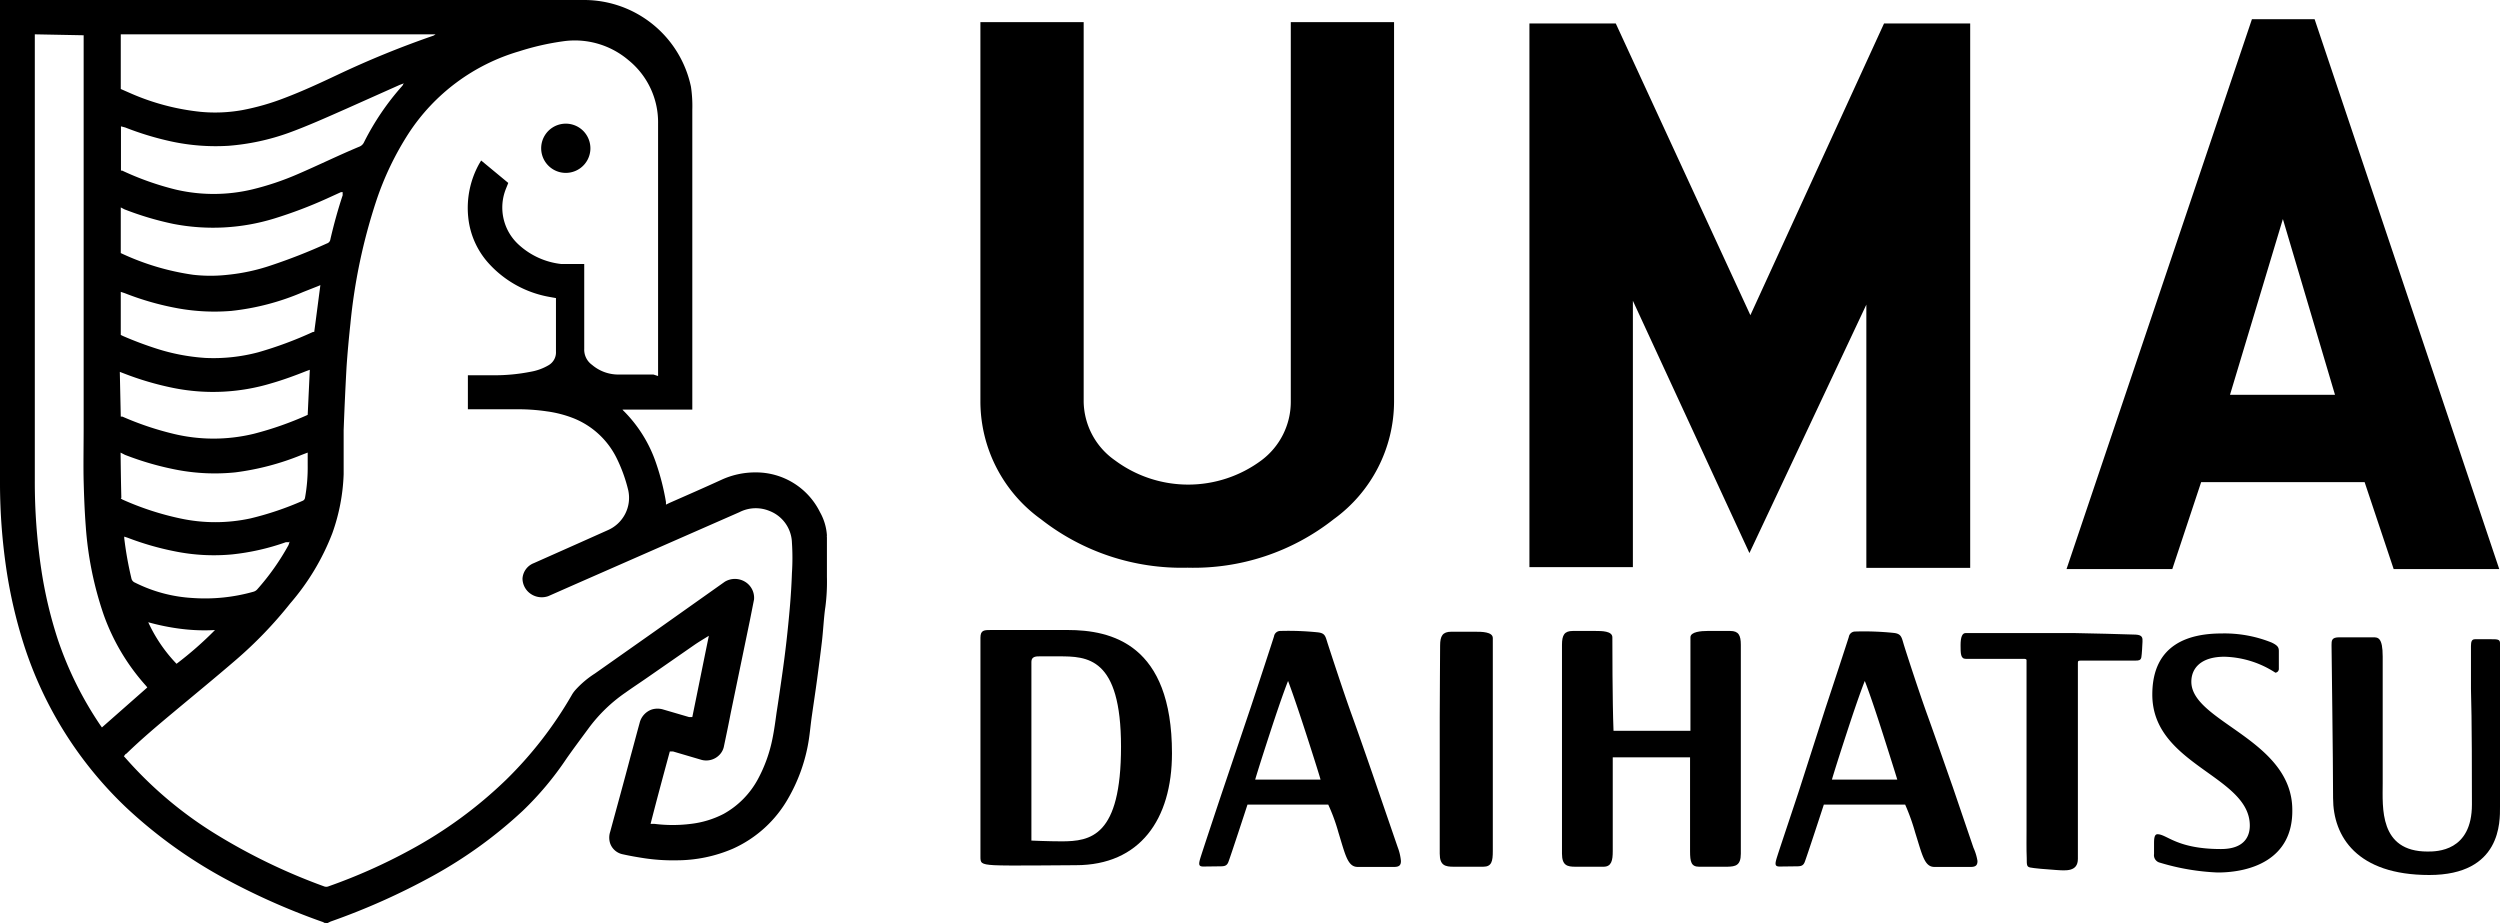
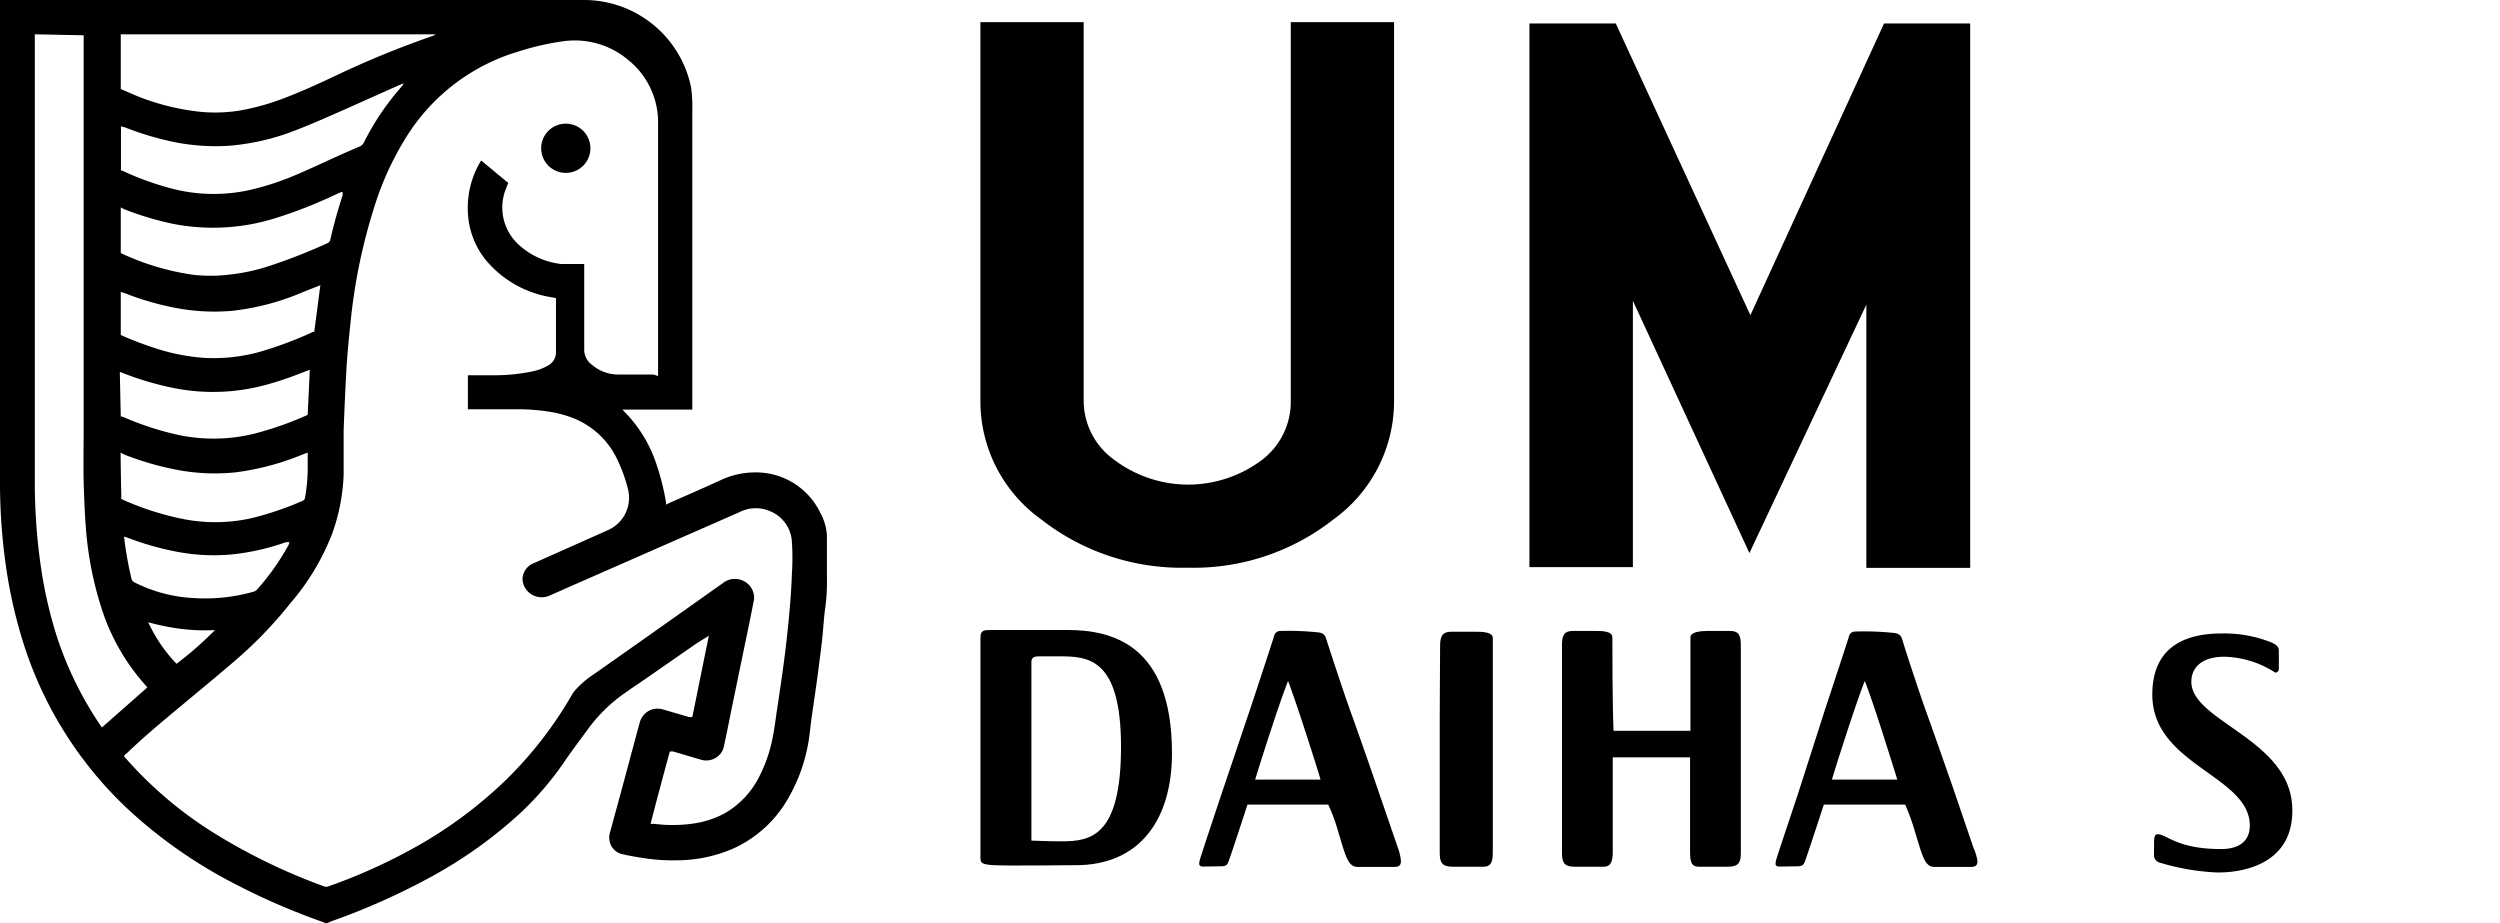
<svg xmlns="http://www.w3.org/2000/svg" id="logo" width="130" height="48" viewBox="0 0 130 48">
  <g id="レイヤー_1" data-name="レイヤー 1" transform="translate(0)">
    <path id="パス_1" data-name="パス 1" d="M16.87,47.99a.515.515,0,0,0-.15-.069,35.338,35.338,0,0,1-5.14-2.295,24.8,24.8,0,0,1-5-3.618,20.142,20.142,0,0,1-5.34-8.492,25.24,25.24,0,0,1-.91-3.922A30.781,30.781,0,0,1,0,25.211V0H30.36a5.682,5.682,0,0,1,5.57,4.511,6.829,6.829,0,0,1,.07,1.2V21.3H32.37a.431.431,0,0,0,.07.078,7.017,7.017,0,0,1,1.68,2.716,12.613,12.613,0,0,1,.51,2.01v.137l.18-.088c.91-.4,1.81-.794,2.71-1.206a4.209,4.209,0,0,1,1.76-.382,3.707,3.707,0,0,1,3.36,2.069A2.822,2.822,0,0,1,43,27.839a.337.337,0,0,0,0,.108V30a10.184,10.184,0,0,1-.08,1.559c-.08.52-.11,1.2-.18,1.8s-.16,1.294-.25,1.961-.18,1.255-.27,1.883-.11,1.039-.22,1.6a8.794,8.794,0,0,1-1,2.687,6.242,6.242,0,0,1-2.88,2.638,7.4,7.4,0,0,1-2.94.608,9.981,9.981,0,0,1-1.62-.1c-.4-.059-.79-.127-1.19-.216a.874.874,0,0,1-.64-.559.963.963,0,0,1,0-.608c.35-1.294.71-2.589,1.06-3.922.16-.579.31-1.157.47-1.736a.987.987,0,0,1,.63-.7,1.019,1.019,0,0,1,.6,0l1.34.392H36c.29-1.412.57-2.814.86-4.226-.27.167-.52.314-.76.48l-2.43,1.687c-.38.265-.77.52-1.14.784A8.027,8.027,0,0,0,30.6,37.88c-.39.53-.78,1.049-1.15,1.579a16.321,16.321,0,0,1-2.27,2.706,23.368,23.368,0,0,1-4.66,3.373,35.388,35.388,0,0,1-5.33,2.383L17.03,48ZM34.22,19.553V6.423a4.154,4.154,0,0,0-1.54-3.295,4.308,4.308,0,0,0-3.4-.981,13.563,13.563,0,0,0-2.28.52,10.33,10.33,0,0,0-5.75,4.266,15.5,15.5,0,0,0-1.68,3.5,29.432,29.432,0,0,0-1.35,6.413c-.08.745-.15,1.5-.2,2.246-.06,1.088-.11,2.187-.15,3.275v2.295a10.129,10.129,0,0,1-.59,3.069,12.354,12.354,0,0,1-2.19,3.648,21.586,21.586,0,0,1-2.83,2.942c-1.07.922-2.16,1.814-3.24,2.716-.84.7-1.67,1.4-2.45,2.157-.05,0-.08.088-.13.127l.21.235a20.6,20.6,0,0,0,4.47,3.756,30.729,30.729,0,0,0,5.72,2.775.316.316,0,0,0,.25,0,29.009,29.009,0,0,0,4.23-1.883,22.7,22.7,0,0,0,5-3.658,20.433,20.433,0,0,0,3.4-4.383,1.579,1.579,0,0,1,.21-.294,4.974,4.974,0,0,1,1-.843L34.09,32.8l3.6-2.55a1.017,1.017,0,0,1,1.05,0,.975.975,0,0,1,.47.921L39,32.232l-1,4.834c-.11.579-.23,1.147-.35,1.716a.876.876,0,0,1-.22.451.952.952,0,0,1-1,.265L35,39.077h-.17c-.34,1.255-.68,2.51-1,3.765h.21a7.535,7.535,0,0,0,1.88,0,4.94,4.94,0,0,0,1.71-.52,4.513,4.513,0,0,0,1.77-1.785,7.513,7.513,0,0,0,.77-2.138c.09-.441.15-.892.21-1.334.1-.628.19-1.265.28-1.893s.17-1.236.24-1.863.12-1.137.17-1.706.09-1.2.11-1.794a12.166,12.166,0,0,0,0-1.6A1.826,1.826,0,0,0,40,26.564a1.863,1.863,0,0,0-1.55.069L29.87,30.4l-1.36.6a1.017,1.017,0,0,1-.91-.117.975.975,0,0,1-.43-.8.923.923,0,0,1,.59-.8l2.38-1.059,1.47-.657A1.834,1.834,0,0,0,32.67,25.5a7.929,7.929,0,0,0-.61-1.687,4.257,4.257,0,0,0-2.25-2.069,5.983,5.983,0,0,0-1.37-.353,10.286,10.286,0,0,0-1.65-.108H24.33V19.514h1.28a9.672,9.672,0,0,0,2-.186,2.743,2.743,0,0,0,.91-.333.771.771,0,0,0,.39-.716V15.5l-.33-.059a5.569,5.569,0,0,1-3.14-1.716,4.188,4.188,0,0,1-1.09-2.412,4.726,4.726,0,0,1,.57-2.8l.1-.167,1.41,1.167-.12.3A2.612,2.612,0,0,0,27,12.748a3.9,3.9,0,0,0,2.19.981h1.19v4.413a.974.974,0,0,0,.41.834,2.1,2.1,0,0,0,1.37.5h1.82ZM1.81,1.785V24.946a30.714,30.714,0,0,0,.34,4.687,22.5,22.5,0,0,0,.85,3.6A18.48,18.48,0,0,0,5.21,37.7l.09.127,2.36-2.079h0l-.06-.078a11.063,11.063,0,0,1-2.21-3.707,18.006,18.006,0,0,1-.93-4.589c-.06-.784-.09-1.569-.11-2.353s0-1.853,0-2.775V1.834Zm20.84,0H6.28V4.628l.47.206a12.186,12.186,0,0,0,3.68.981,7.983,7.983,0,0,0,2.16-.088,12.465,12.465,0,0,0,2.22-.637c.93-.353,1.84-.775,2.74-1.2a49.22,49.22,0,0,1,5-2.04ZM21,4.334l-.21.078L18,5.658c-1,.441-2,.892-3,1.255a11.98,11.98,0,0,1-3.1.667,10.947,10.947,0,0,1-3-.226,15.594,15.594,0,0,1-2.39-.726L6.29,6.57v2.3h.06a14.971,14.971,0,0,0,2.76.981,8.664,8.664,0,0,0,4,0,14.432,14.432,0,0,0,2.38-.8c1.07-.461,2.13-.981,3.19-1.422a.446.446,0,0,0,.25-.235,13.487,13.487,0,0,1,2-2.942A.605.605,0,0,1,21,4.334ZM6.28,13.16h0a13.189,13.189,0,0,0,3.76,1.128,7.974,7.974,0,0,0,1.81,0,10.068,10.068,0,0,0,2.22-.48A29.532,29.532,0,0,0,17,12.659a.256.256,0,0,0,.18-.216c.18-.775.39-1.54.64-2.295a1.192,1.192,0,0,1,0-.157h-.09l-.73.333a23.066,23.066,0,0,1-2.74,1.039A10.822,10.822,0,0,1,9,11.64a15.962,15.962,0,0,1-2.53-.755l-.19-.1Zm0,4.256.12.059q.858.372,1.75.657a10.5,10.5,0,0,0,2.52.48,9.037,9.037,0,0,0,2.76-.294,19.873,19.873,0,0,0,2.85-1.059h.06c.11-.814.21-1.608.32-2.432l-.14.059-.76.3a12.868,12.868,0,0,1-3.73.981,10.694,10.694,0,0,1-2.74-.127,14.679,14.679,0,0,1-2.8-.794l-.21-.069Zm0,4.246h.08A15.729,15.729,0,0,0,9,22.554a8.857,8.857,0,0,0,4.21,0A17.221,17.221,0,0,0,16,21.573h0l.11-2.344-.19.069c-.59.235-1.18.451-1.79.628A10.455,10.455,0,0,1,9,20.171a15.69,15.69,0,0,1-2.59-.765l-.18-.069Zm0,4.256.09.059a14.883,14.883,0,0,0,3,.981,8.644,8.644,0,0,0,3.65,0,15.942,15.942,0,0,0,2.73-.922.2.2,0,0,0,.11-.147A8.889,8.889,0,0,0,16,24.181v-.647l-.31.118a13.641,13.641,0,0,1-3.46.912,10.521,10.521,0,0,1-3-.127,15.49,15.49,0,0,1-2.73-.784l-.23-.118c.01.814.02,1.579.04,2.344Zm8.75,2.275h-.16a12.139,12.139,0,0,1-2.81.637,10.194,10.194,0,0,1-3-.167,14.81,14.81,0,0,1-2.42-.7l-.18-.059v.078a18.1,18.1,0,0,0,.37,2.079.305.305,0,0,0,.19.235,7.625,7.625,0,0,0,3,.8,9.221,9.221,0,0,0,3.15-.324.412.412,0,0,0,.2-.118A12.587,12.587,0,0,0,15,28.349a1.2,1.2,0,0,0,.06-.2ZM7.71,32.36a7.836,7.836,0,0,0,1.47,2.157,18.4,18.4,0,0,0,2-1.755A9.717,9.717,0,0,1,9.41,32.7a11.73,11.73,0,0,1-1.7-.343Z" transform="translate(0)" fill="#000" />
    <path id="パス_2" data-name="パス 2" d="M30.71,7.74a1.28,1.28,0,1,1-.357-.917,1.29,1.29,0,0,1,.357.917Z" transform="translate(-0.009)" fill="#000" />
    <path id="パス_3" data-name="パス 3" d="M67.14,20.89V1.15h5.37V20.89A7.57,7.57,0,0,1,69.37,27a11.76,11.76,0,0,1-7.6,2.52A11.85,11.85,0,0,1,54.15,27,7.55,7.55,0,0,1,51,20.89V1.15h5.37V20.89A3.79,3.79,0,0,0,58,23.94a6.38,6.38,0,0,0,7.61,0,3.8,3.8,0,0,0,1.53-3.05Z" transform="translate(-0.019)" fill="#000" />
    <path id="パス_4" data-name="パス 4" d="M98,1.22h4.48V29.53h-5.4V15.84L91,28.76,84.94,15.64V29.49H79.56V1.22h4.49l7,15.17Z" transform="translate(-0.03)" fill="#000" />
-     <path id="パス_5" data-name="パス 5" d="M120.4,1,130,29.59h-5.49L123,25.07h-8.5L113,29.59h-5.5L117.14,1ZM116,20.53h5.46l-2.71-9.14Z" transform="translate(-0.04)" fill="#000" />
    <path id="パス_6" data-name="パス 6" d="M63.38,46c.28,0,.42,0,.51-.21s1-3,1-3h4.2a9.49,9.49,0,0,1,.53,1.45c.36,1.17.48,1.79,1,1.79h1.9c.27,0,.35-.1.35-.31A2.72,2.72,0,0,0,72.7,45l-1.09-3.17c-.2-.59-.89-2.58-1.31-3.74s-1.12-3.31-1.24-3.68-.12-.54-.53-.58a14.82,14.82,0,0,0-1.94-.07.33.33,0,0,0-.32.28c-.08.26-.87,2.67-1.2,3.66L63.62,42c-.13.38-1,3-1.14,3.44s-.16.57.12.57ZM67,36.36s.27.68.94,2.75.75,2.38.75,2.38h-3.4s.15-.53.8-2.52S67,36.36,67,36.36Z" transform="translate(-0.021 -0.95)" fill="#000" fill-rule="evenodd" />
    <path id="パス_7" data-name="パス 7" d="M93.36,46c.28,0,.42,0,.51-.21s1-3,1-3H99.1a10.921,10.921,0,0,1,.52,1.45c.37,1.17.48,1.79,1,1.79h1.9c.26,0,.34-.1.34-.31a2.72,2.72,0,0,0-.21-.69l-1.08-3.17c-.21-.59-.9-2.58-1.32-3.74s-1.12-3.31-1.23-3.68-.13-.54-.53-.58a15,15,0,0,0-2-.07.33.33,0,0,0-.32.28c-.08.26-.87,2.67-1.2,3.66L93.6,42c-.12.38-1,3-1.14,3.44s-.16.57.12.57ZM97,36.36s.28.68.94,2.75.75,2.38.75,2.38h-3.4s.15-.53.8-2.52S97,36.36,97,36.36Z" transform="translate(-0.031 -0.95)" fill="#000" fill-rule="evenodd" />
    <path id="パス_8" data-name="パス 8" d="M74.91,34.52c0-.5.13-.72.58-.72h1.24c.33,0,.92,0,.92.33V45.21c0,.53-.06.81-.5.81H75.62c-.44,0-.73-.06-.73-.68V38.23C74.89,37.25,74.91,35,74.91,34.52Z" transform="translate(-0.024 -0.95)" fill="#000" fill-rule="evenodd" />
    <path id="パス_9" data-name="パス 9" d="M85.77,40.33H83.89v4.88c0,.47-.06.81-.48.81H81.95c-.42,0-.7-.06-.7-.68V34.48c0-.51.13-.72.56-.72H83c.31,0,.87,0,.87.33s0,3.34.06,4.86h4V34.09c0-.29.57-.33.88-.33H90c.43,0,.55.22.55.72V45.34c0,.62-.28.67-.7.68H88.38c-.41,0-.47-.25-.47-.81V40.33Z" transform="translate(-0.027 -0.95)" fill="#000" fill-rule="evenodd" />
-     <path id="パス_10" data-name="パス 10" d="M105.43,45.56c0,.38,0,.46.18.5s.87.1,1.35.13,1.13.11,1.13-.58V35.45c0-.12,0-.15.17-.15h2.83c.13,0,.27,0,.3-.17s.05-.61.06-.81,0-.35-.35-.37-2.68-.07-3.18-.08h-5.67c-.17,0-.26.2-.26.63s0,.71.27.71h3c.07,0,.16,0,.16.07V44.1C105.42,44.38,105.41,45.18,105.43,45.56Z" transform="translate(-0.04 -0.95)" fill="#000" fill-rule="evenodd" />
-     <path id="パス_11" data-name="パス 11" d="M115.36,46.32a12,12,0,0,1-3-.51.4.4,0,0,1-.31-.45v-.5c0-.25,0-.53.18-.53.49,0,1,.77,3.3.77,1.3,0,1.5-.75,1.5-1.22,0-2.6-5.07-3.14-5.07-6.81,0-2.69,2-3.18,3.61-3.18a6.57,6.57,0,0,1,2.59.47c.34.16.38.27.38.45v.9a.2.2,0,0,1-.18.22,5.08,5.08,0,0,0-2.65-.83c-1.21,0-1.72.59-1.72,1.3,0,2.09,5.25,3,5.25,6.67C119.27,45.65,117.07,46.32,115.36,46.32Z" transform="translate(-0.04 -0.95)" fill="#000" fill-rule="evenodd" />
-     <path id="パス_12" data-name="パス 12" d="M121.28,34.5c0-.24,0-.41.4-.41h1.76c.25,0,.5,0,.5,1v6.6c0,1.23-.2,3.54,2.33,3.54.48,0,2.31,0,2.31-2.45,0-1,0-4.57-.05-6V34.54c0-.24.05-.35.21-.35h.86c.28,0,.44,0,.44.19v8.53c0,.75.08,3.54-3.68,3.54s-5-2-5-4S121.28,34.74,121.28,34.5Z" transform="translate(-0.04 -0.95)" fill="#000" fill-rule="evenodd" />
+     <path id="パス_11" data-name="パス 11" d="M115.36,46.32a12,12,0,0,1-3-.51.4.4,0,0,1-.31-.45v-.5c0-.25,0-.53.18-.53.49,0,1,.77,3.3.77,1.3,0,1.5-.75,1.5-1.22,0-2.6-5.07-3.14-5.07-6.81,0-2.69,2-3.18,3.61-3.18a6.57,6.57,0,0,1,2.59.47c.34.16.38.27.38.45v.9a.2.2,0,0,1-.18.22,5.08,5.08,0,0,0-2.65-.83c-1.21,0-1.72.59-1.72,1.3,0,2.09,5.25,3,5.25,6.67C119.27,45.65,117.07,46.32,115.36,46.32" transform="translate(-0.04 -0.95)" fill="#000" fill-rule="evenodd" />
    <path id="パス_13" data-name="パス 13" d="M51,40.15v5.33c0,.33,0,.42.71.46s3.44,0,4.25,0c3.33,0,5-2.38,5-5.82,0-5.69-3.16-6.41-5.43-6.41H51.55c-.35,0-.55,0-.55.4Zm4.21,4.55c1.52,0,3.1-.25,3.1-4.92s-1.76-4.7-3.24-4.7h-1c-.16,0-.42,0-.42.28v9.3s.89.04,1.58.04Z" transform="translate(-0.017 -0.95)" fill="#000" fill-rule="evenodd" />
  </g>
</svg>